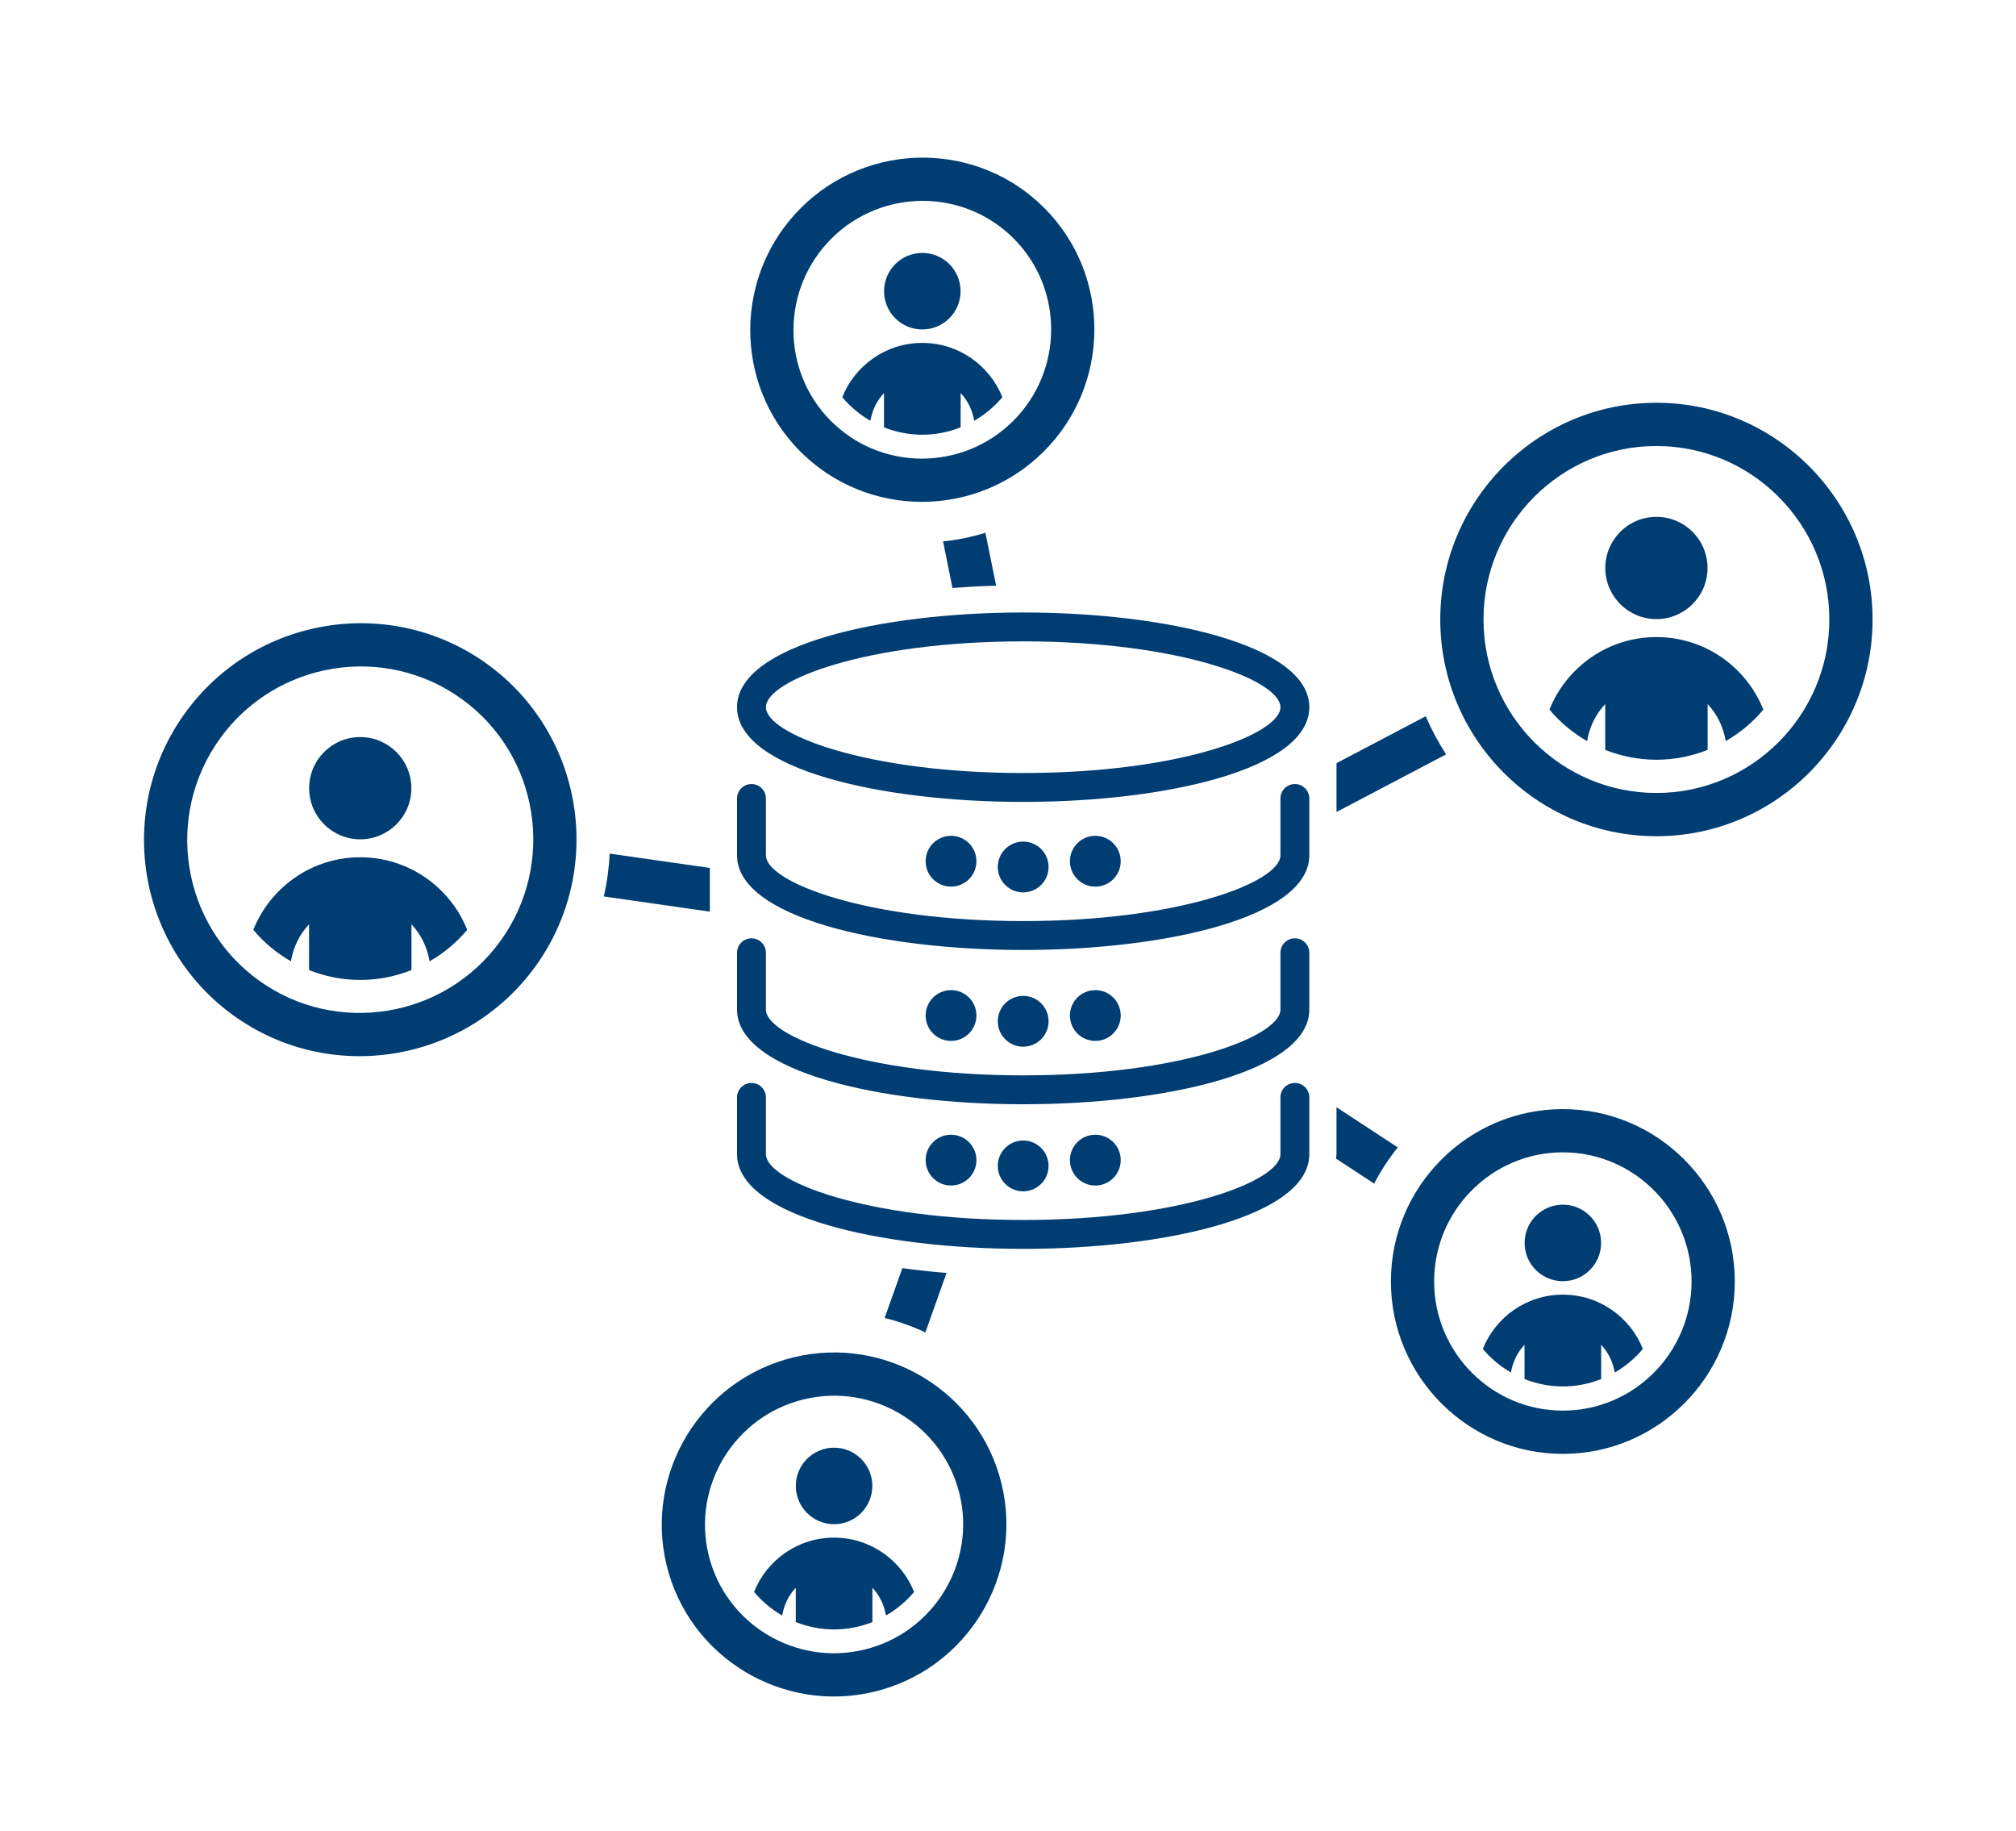
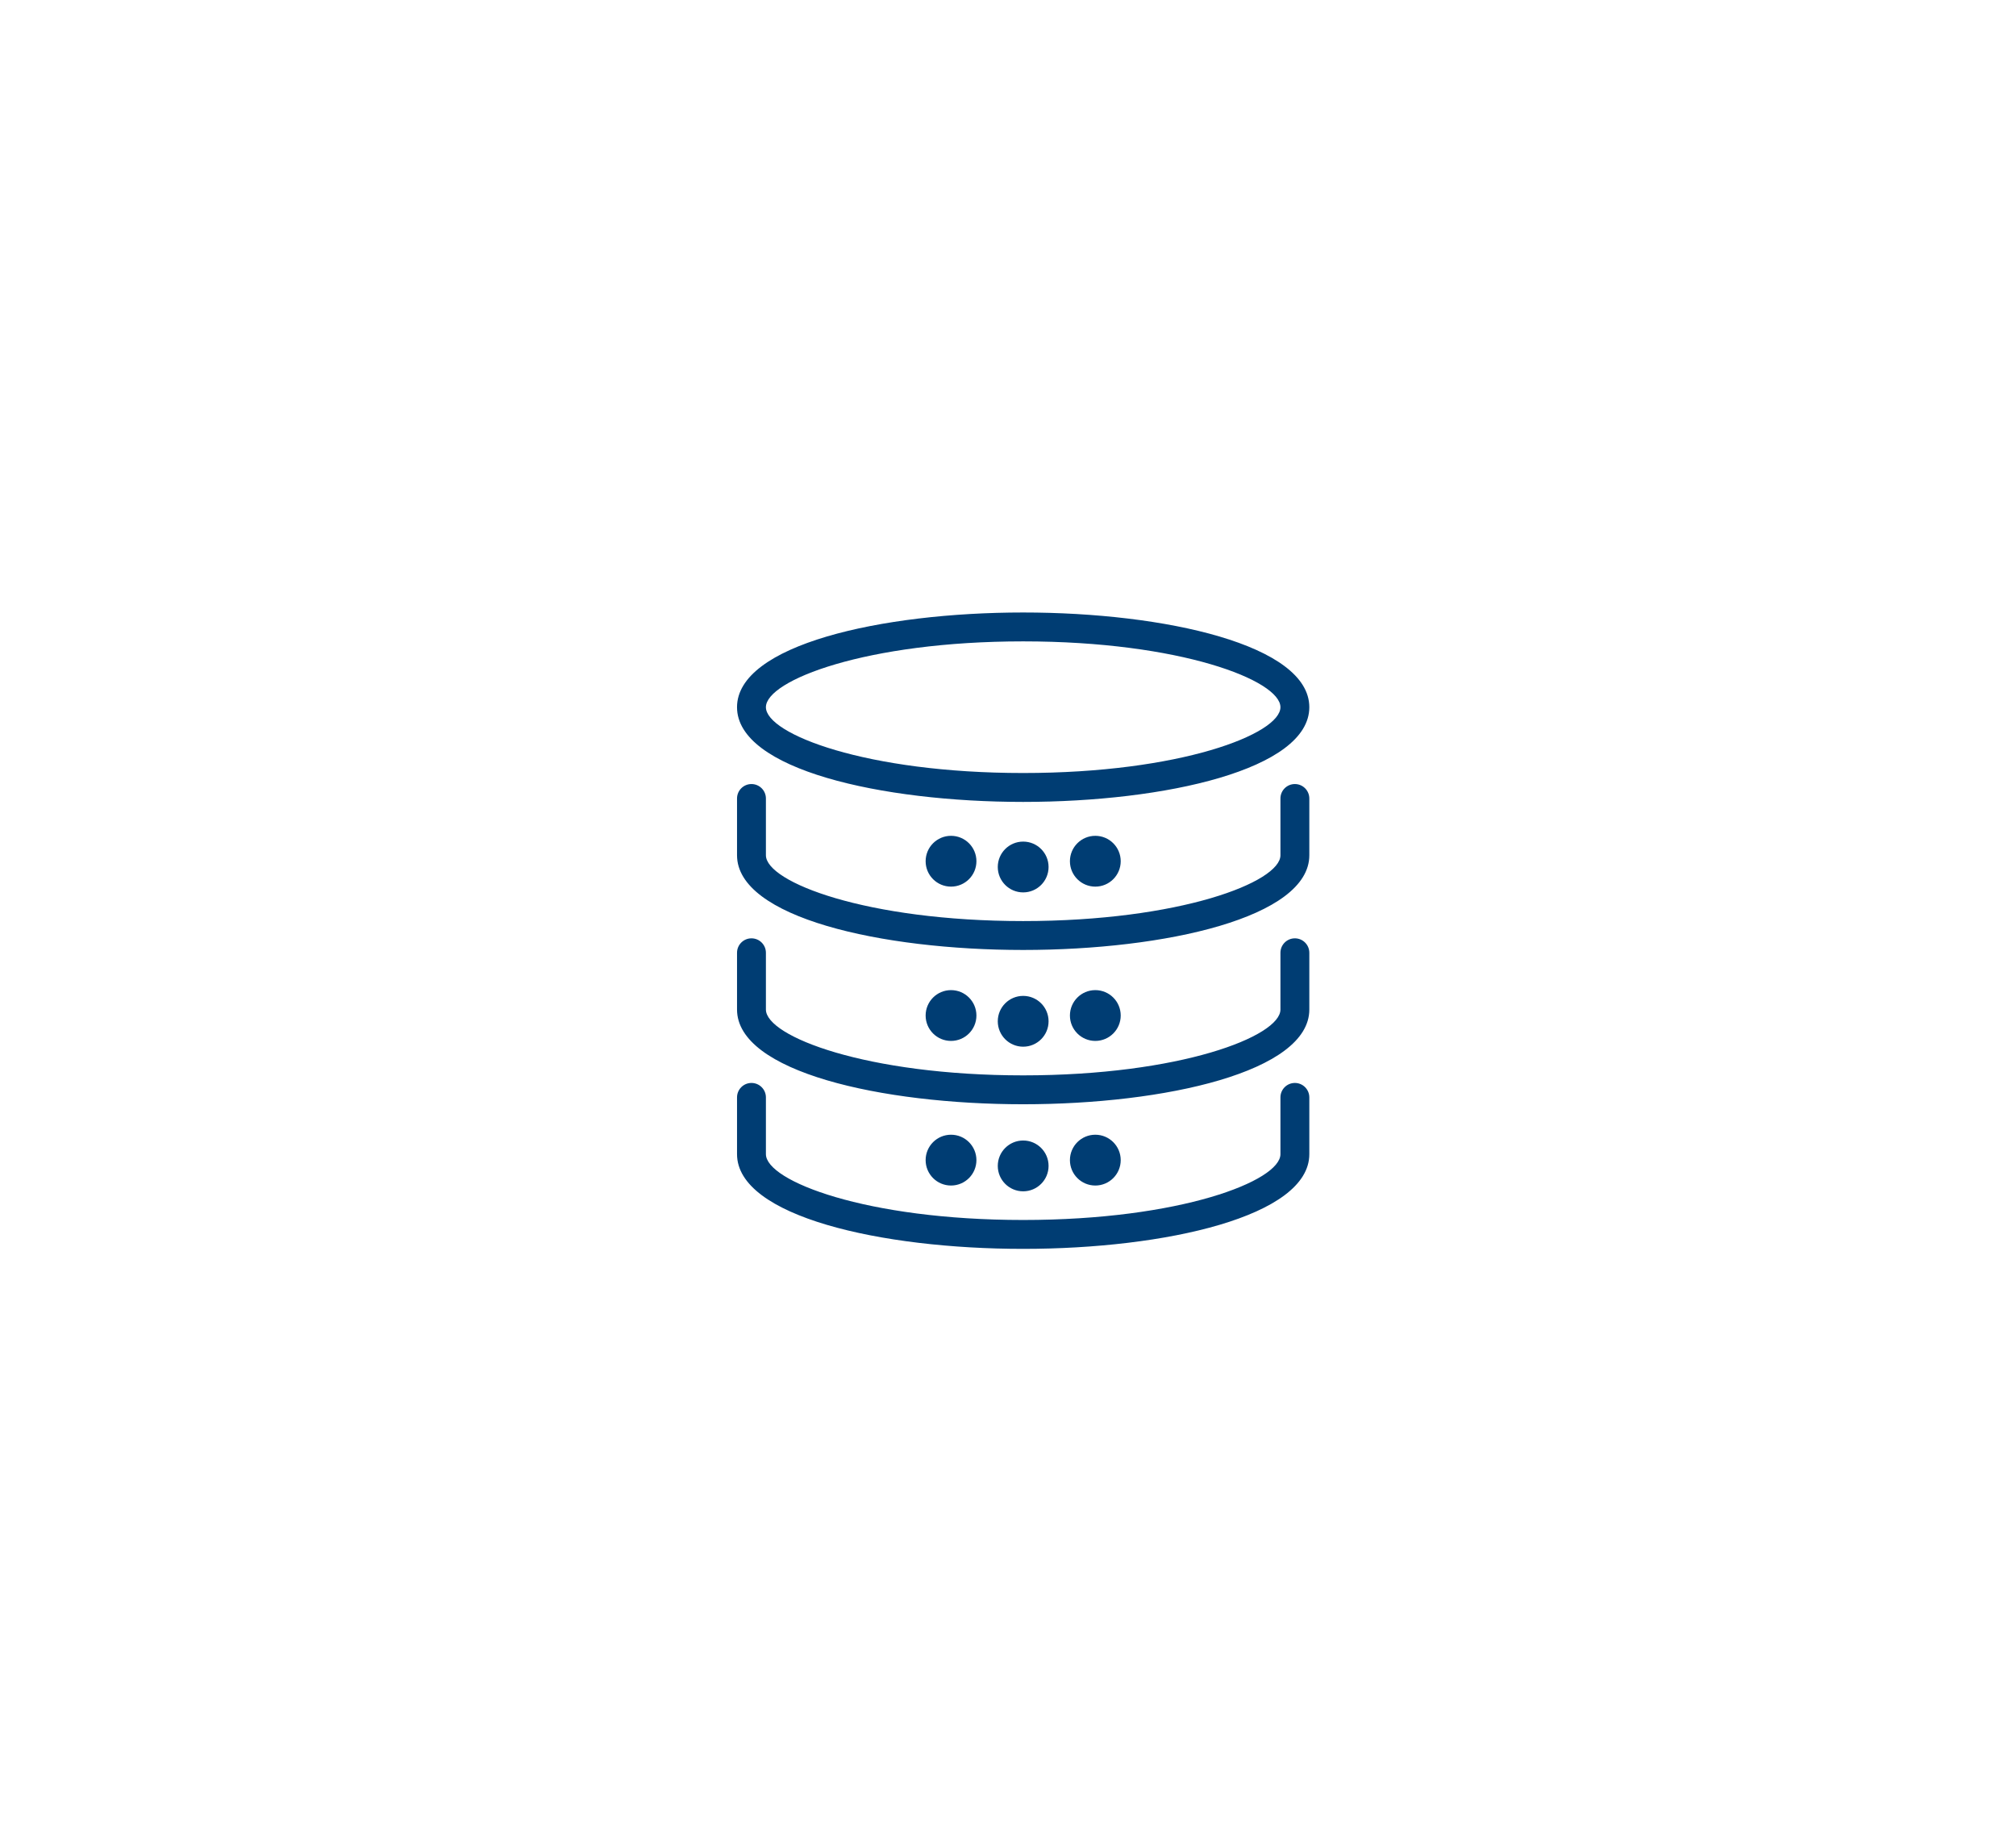
<svg xmlns="http://www.w3.org/2000/svg" version="1.1" id="Layer_1" x="0px" y="0px" viewBox="0 0 349.224 317.036" style="enable-background:new 0 0 349.224 317.036;" xml:space="preserve">
  <style type="text/css">
	.st0{fill:#003D73;}
</style>
  <g>
    <g>
-       <path class="st0" d="M138.826,35.927c-11.704,11.574-11.833,30.491-0.286,42.168    c11.55,11.68,30.467,11.764,42.171,0.19    c11.706-11.575,11.834-30.492,0.285-42.172    C169.449,24.436,150.531,24.352,138.826,35.927z M175.446,72.961    c-8.769,8.671-22.937,8.611-31.581-0.131    c-8.644-8.741-8.542-22.907,0.226-31.578c8.769-8.671,22.935-8.615,31.579,0.127    C184.314,50.121,184.215,64.29,175.446,72.961z M62.405,145.354    c4.891,0,8.855-3.964,8.855-8.854c0-4.89-3.964-8.854-8.855-8.854    c-4.89,0-8.854,3.964-8.854,8.854C53.551,141.39,57.515,145.354,62.405,145.354z     M62.405,148.465c-8.406,0-15.583,5.205-18.523,12.561    c1.823,2.187,4.035,4.031,6.517,5.461c0.397-2.461,1.501-4.682,3.138-6.419    v7.935c2.747,1.089,5.733,1.706,8.868,1.706c3.135,0,6.122-0.617,8.869-1.706    v-7.935c1.636,1.737,2.741,3.958,3.138,6.419    c2.482-1.429,4.693-3.274,6.518-5.461C77.99,153.67,70.812,148.465,62.405,148.465    z M153.24,228.248c2.441,0.599,4.806,1.431,7.057,2.503l3.665-10.3    c-2.582-0.209-5.136-0.489-7.651-0.833L153.24,228.248z M172.552,101.427    l-1.853-9.161c-2.401,0.744-4.856,1.251-7.338,1.493l1.631,8.066    C167.513,101.64,170.041,101.497,172.552,101.427z M84.394,115.003    c-16.731-12.095-40.209-8.291-52.334,8.482    c-12.125,16.773-8.375,40.259,8.356,52.354    c16.731,12.095,40.21,8.291,52.335-8.482    C104.876,150.584,101.126,127.098,84.394,115.003z M86.682,162.97    c-9.705,13.426-28.492,16.476-41.878,6.8    c-13.386-9.676-16.38-28.472-6.675-41.898    c9.706-13.426,28.493-16.477,41.879-6.8    C93.393,130.748,96.387,149.544,86.682,162.97z M159.769,59.385    c-6.292,0-11.664,3.895-13.864,9.401c1.365,1.637,3.02,3.017,4.878,4.087    c0.297-1.842,1.123-3.505,2.348-4.804v5.938    c2.057,0.815,4.291,1.277,6.638,1.277c2.346,0,4.581-0.462,6.638-1.277v-5.939    c1.224,1.3,2.051,2.963,2.348,4.804c1.858-1.07,3.513-2.451,4.878-4.087    C171.432,63.28,166.06,59.385,159.769,59.385z M246.988,124.037l-15.47,8.125    v8.458l18.984-9.972C249.158,128.555,247.963,126.357,246.988,124.037z     M159.769,57.056c3.66,0,6.627-2.967,6.627-6.627s-2.966-6.627-6.627-6.627    s-6.627,2.967-6.627,6.627S156.109,57.056,159.769,57.056z M286.935,110.329    c-8.406,0-15.584,5.204-18.524,12.561c1.824,2.186,4.036,4.031,6.518,5.461    c0.397-2.461,1.5-4.683,3.138-6.419v7.935    c2.747,1.089,5.733,1.706,8.868,1.706c3.135,0,6.122-0.617,8.869-1.706v-7.935    c1.635,1.736,2.74,3.958,3.137,6.419c2.482-1.43,4.694-3.274,6.518-5.461    C302.519,115.533,295.341,110.329,286.935,110.329z M270.727,224.208    c-6.29,0-11.662,3.895-13.862,9.4c1.365,1.637,3.02,3.017,4.877,4.087    c0.297-1.841,1.123-3.504,2.348-4.804v5.938    c2.056,0.815,4.29,1.276,6.636,1.276c2.347,0,4.581-0.462,6.637-1.276v-5.938    c1.224,1.3,2.051,2.962,2.348,4.804c1.858-1.07,3.512-2.45,4.877-4.087    C282.389,228.102,277.018,224.208,270.727,224.208z M270.727,221.88    c3.66,0,6.626-2.967,6.626-6.626c0-3.66-2.967-6.627-6.626-6.627    c-3.659,0-6.626,2.967-6.626,6.627C264.101,218.913,267.067,221.88,270.727,221.88z     M122.963,150.313l-17.344-2.484c-0.136,2.485-0.456,4.966-1.025,7.417    l18.369,2.631V150.313z M286.935,107.218c4.89,0,8.855-3.964,8.855-8.854    c0-4.89-3.964-8.855-8.855-8.855s-8.855,3.965-8.855,8.855    C278.08,103.254,282.045,107.218,286.935,107.218z M286.935,69.751    c-20.645,0-37.444,16.837-37.444,37.533c0,20.697,16.799,37.534,37.444,37.534    c20.645,0,37.444-16.837,37.444-37.534C324.379,86.588,307.58,69.751,286.935,69.751    z M286.935,137.329c-16.517,0-29.955-13.478-29.955-30.045    c0-16.566,13.438-30.044,29.955-30.044c16.518,0,29.955,13.478,29.955,30.044    C316.89,123.85,303.453,137.329,286.935,137.329z M270.729,192.076    c-16.426,0-29.787,13.393-29.787,29.853c0,16.462,13.362,29.855,29.787,29.855    c16.422,0,29.783-13.392,29.783-29.855    C300.512,205.468,287.151,192.076,270.729,192.076z M270.729,244.295    c-12.294,0-22.299-10.034-22.299-22.366c0-12.332,10.004-22.364,22.299-22.364    c12.293,0,22.294,10.032,22.294,22.364    C293.023,234.261,283.022,244.295,270.729,244.295z M144.484,263.963    c3.659,0,6.626-2.967,6.626-6.626c0-3.659-2.967-6.626-6.626-6.626    c-3.66,0-6.627,2.967-6.627,6.626C137.858,260.996,140.825,263.963,144.484,263.963z     M144.484,266.291c-6.291,0-11.662,3.895-13.862,9.4    c1.365,1.636,3.02,3.017,4.878,4.086c0.297-1.841,1.123-3.504,2.348-4.804    v5.938c2.056,0.815,4.291,1.277,6.637,1.277c2.346,0,4.581-0.462,6.637-1.277    v-5.938c1.224,1.299,2.051,2.962,2.348,4.804    c1.858-1.07,3.512-2.45,4.877-4.086    C156.146,270.185,150.775,266.291,144.484,266.291z M137.453,235.069    c-15.997,3.886-25.857,20.031-21.979,35.992    c3.876,15.958,20.044,25.78,36.041,21.894    c15.995-3.885,25.855-20.03,21.979-35.988    C169.617,241.006,153.449,231.183,137.453,235.069z M149.748,285.679    c-11.984,2.911-24.094-4.439-26.996-16.385    c-2.902-11.946,4.486-24.037,16.47-26.948    c11.984-2.911,24.094,4.443,26.996,16.389    C169.119,270.681,161.731,282.768,149.748,285.679z M231.518,191.751v8.127    c0,0.266-0.075,0.506-0.092,0.766l6.614,4.335    c1.158-2.23,2.525-4.333,4.097-6.267L231.518,191.751z" />
      <path class="st0" d="M160.344,149.148c0,2.43,1.969,4.399,4.399,4.399    c2.429,0,4.399-1.969,4.399-4.399c0-2.43-1.969-4.399-4.399-4.399    C162.313,144.748,160.344,146.718,160.344,149.148z M185.338,149.148    c0,2.43,1.969,4.399,4.399,4.399c2.43,0,4.399-1.969,4.399-4.399    c0-2.43-1.969-4.399-4.399-4.399C187.308,144.748,185.338,146.718,185.338,149.148z     M177.24,138.876c24.631,0,49.568-5.634,49.568-16.402s-24.936-16.402-49.568-16.402    c-24.632,0-49.568,5.634-49.568,16.402S152.608,138.876,177.24,138.876z     M177.24,111.074c27.204,0,44.565,6.752,44.565,11.399    c0,4.647-17.361,11.399-44.565,11.399c-27.204,0-44.565-6.752-44.565-11.399    C132.675,117.826,150.036,111.074,177.24,111.074z M172.841,150.148    c0,2.43,1.969,4.399,4.399,4.399c2.43,0,4.4-1.969,4.4-4.399    c0-2.43-1.969-4.399-4.4-4.399C174.81,145.749,172.841,147.719,172.841,150.148z     M224.306,135.782c-1.381,0-2.501,1.12-2.501,2.502v9.83    c0,4.647-17.361,11.399-44.565,11.399c-27.204,0-44.565-6.752-44.565-11.399v-9.83    c0-1.381-1.12-2.502-2.501-2.502c-1.382,0-2.502,1.12-2.502,2.502v9.83    c0,10.768,24.936,16.402,49.568,16.402c24.631,0,49.568-5.634,49.568-16.402v-9.83    C226.808,136.902,225.688,135.782,224.306,135.782z M224.306,187.547    c-1.381,0-2.501,1.12-2.501,2.502v9.83c0,4.647-17.361,11.399-44.565,11.399    c-27.204,0-44.565-6.752-44.565-11.399v-9.83c0-1.381-1.12-2.502-2.501-2.502    c-1.382,0-2.502,1.12-2.502,2.502v9.83c0,10.768,24.936,16.402,49.568,16.402    c24.631,0,49.568-5.634,49.568-16.402v-9.83    C226.808,188.667,225.688,187.547,224.306,187.547z M181.64,201.914    c0-2.43-1.969-4.399-4.4-4.399c-2.43,0-4.399,1.97-4.399,4.399    c0,2.43,1.969,4.4,4.399,4.4C179.67,206.313,181.64,204.343,181.64,201.914z     M194.137,200.913c0-2.43-1.969-4.4-4.399-4.4    c-2.429,0-4.399,1.97-4.399,4.4c0,2.43,1.969,4.399,4.399,4.399    C192.167,205.312,194.137,203.343,194.137,200.913z M169.142,200.913    c0-2.43-1.969-4.4-4.399-4.4c-2.43,0-4.399,1.97-4.399,4.4    c0,2.43,1.969,4.399,4.399,4.399C167.172,205.312,169.142,203.343,169.142,200.913z     M181.64,176.869c0-2.43-1.969-4.399-4.4-4.399    c-2.43,0-4.399,1.97-4.399,4.399s1.969,4.399,4.399,4.399    C179.67,181.269,181.64,179.299,181.64,176.869z M194.137,175.869    c0-2.43-1.969-4.399-4.399-4.399c-2.429,0-4.399,1.97-4.399,4.399    c0,2.43,1.969,4.399,4.399,4.399C192.167,180.268,194.137,178.298,194.137,175.869z     M224.306,162.502c-1.381,0-2.501,1.12-2.501,2.502v9.83    c0,4.649-17.361,11.4-44.565,11.4c-27.204,0-44.565-6.752-44.565-11.4v-9.83    c0-1.381-1.12-2.502-2.501-2.502c-1.382,0-2.502,1.12-2.502,2.502v9.83    c0,10.769,24.936,16.403,49.568,16.403c24.631,0,49.568-5.634,49.568-16.403v-9.83    C226.808,163.622,225.688,162.502,224.306,162.502z M169.142,175.869    c0-2.43-1.969-4.399-4.399-4.399c-2.43,0-4.399,1.97-4.399,4.399    c0,2.43,1.969,4.399,4.399,4.399C167.172,180.268,169.142,178.298,169.142,175.869z    " />
    </g>
  </g>
</svg>